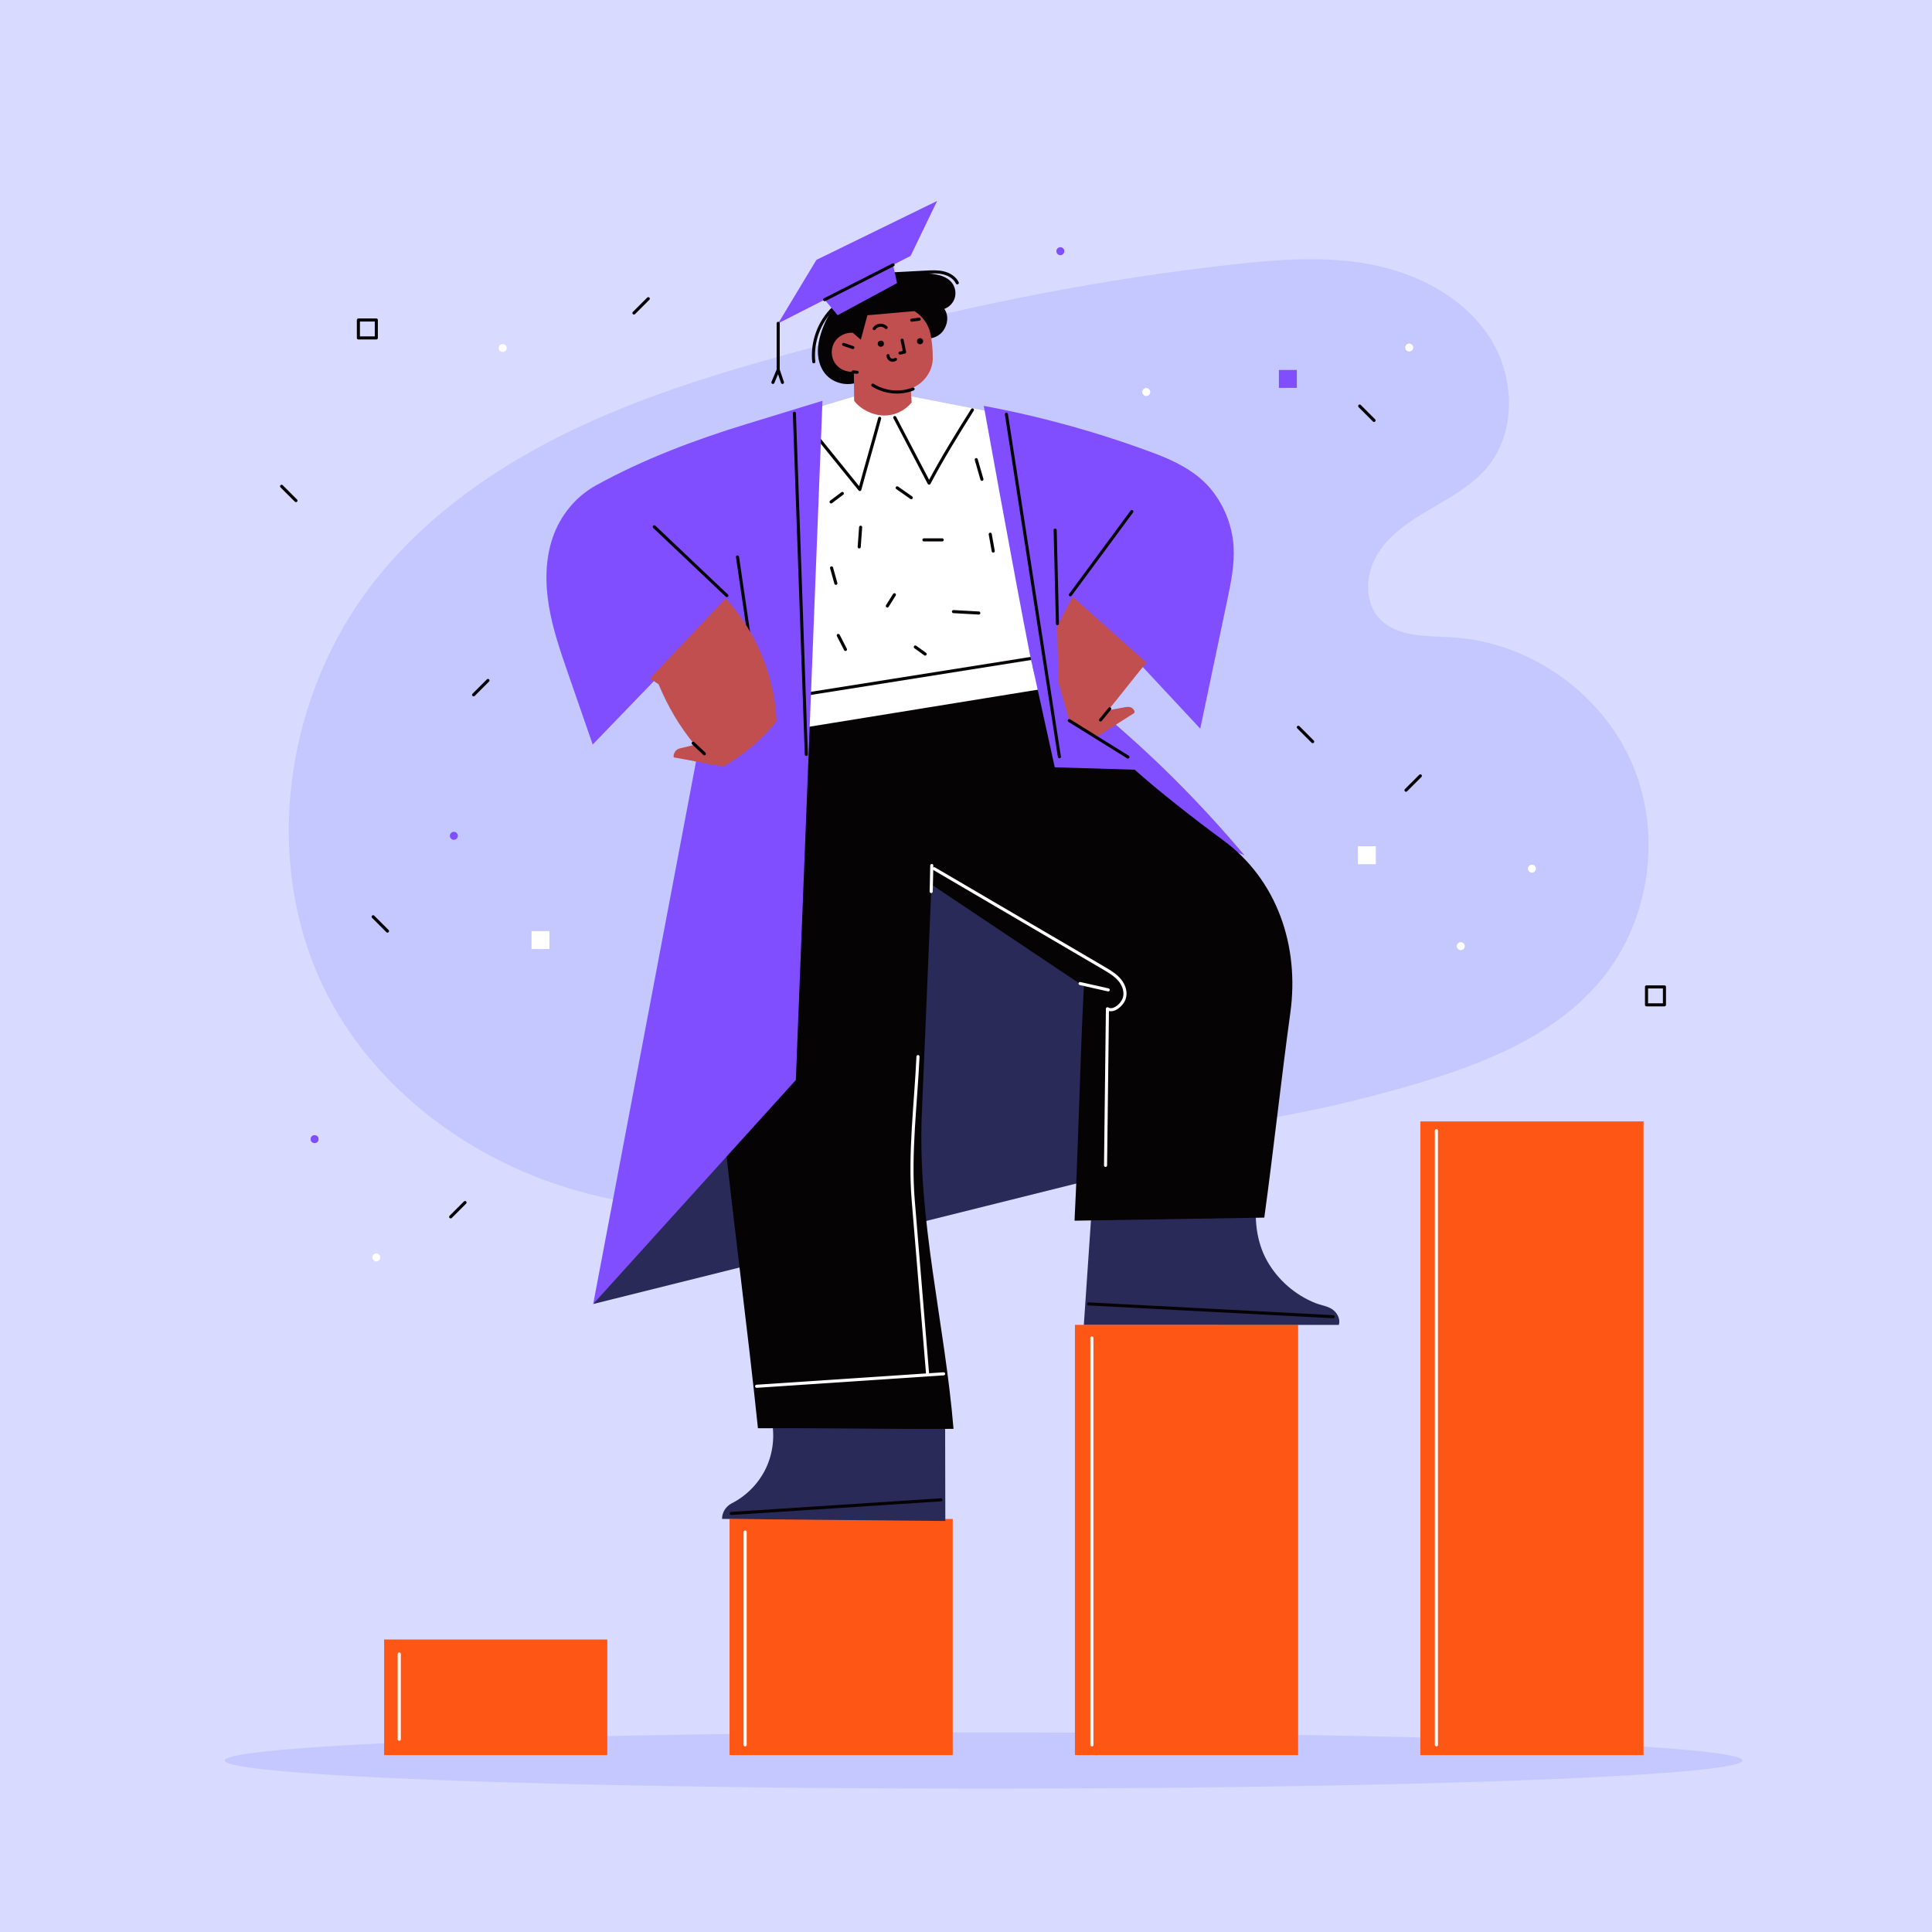
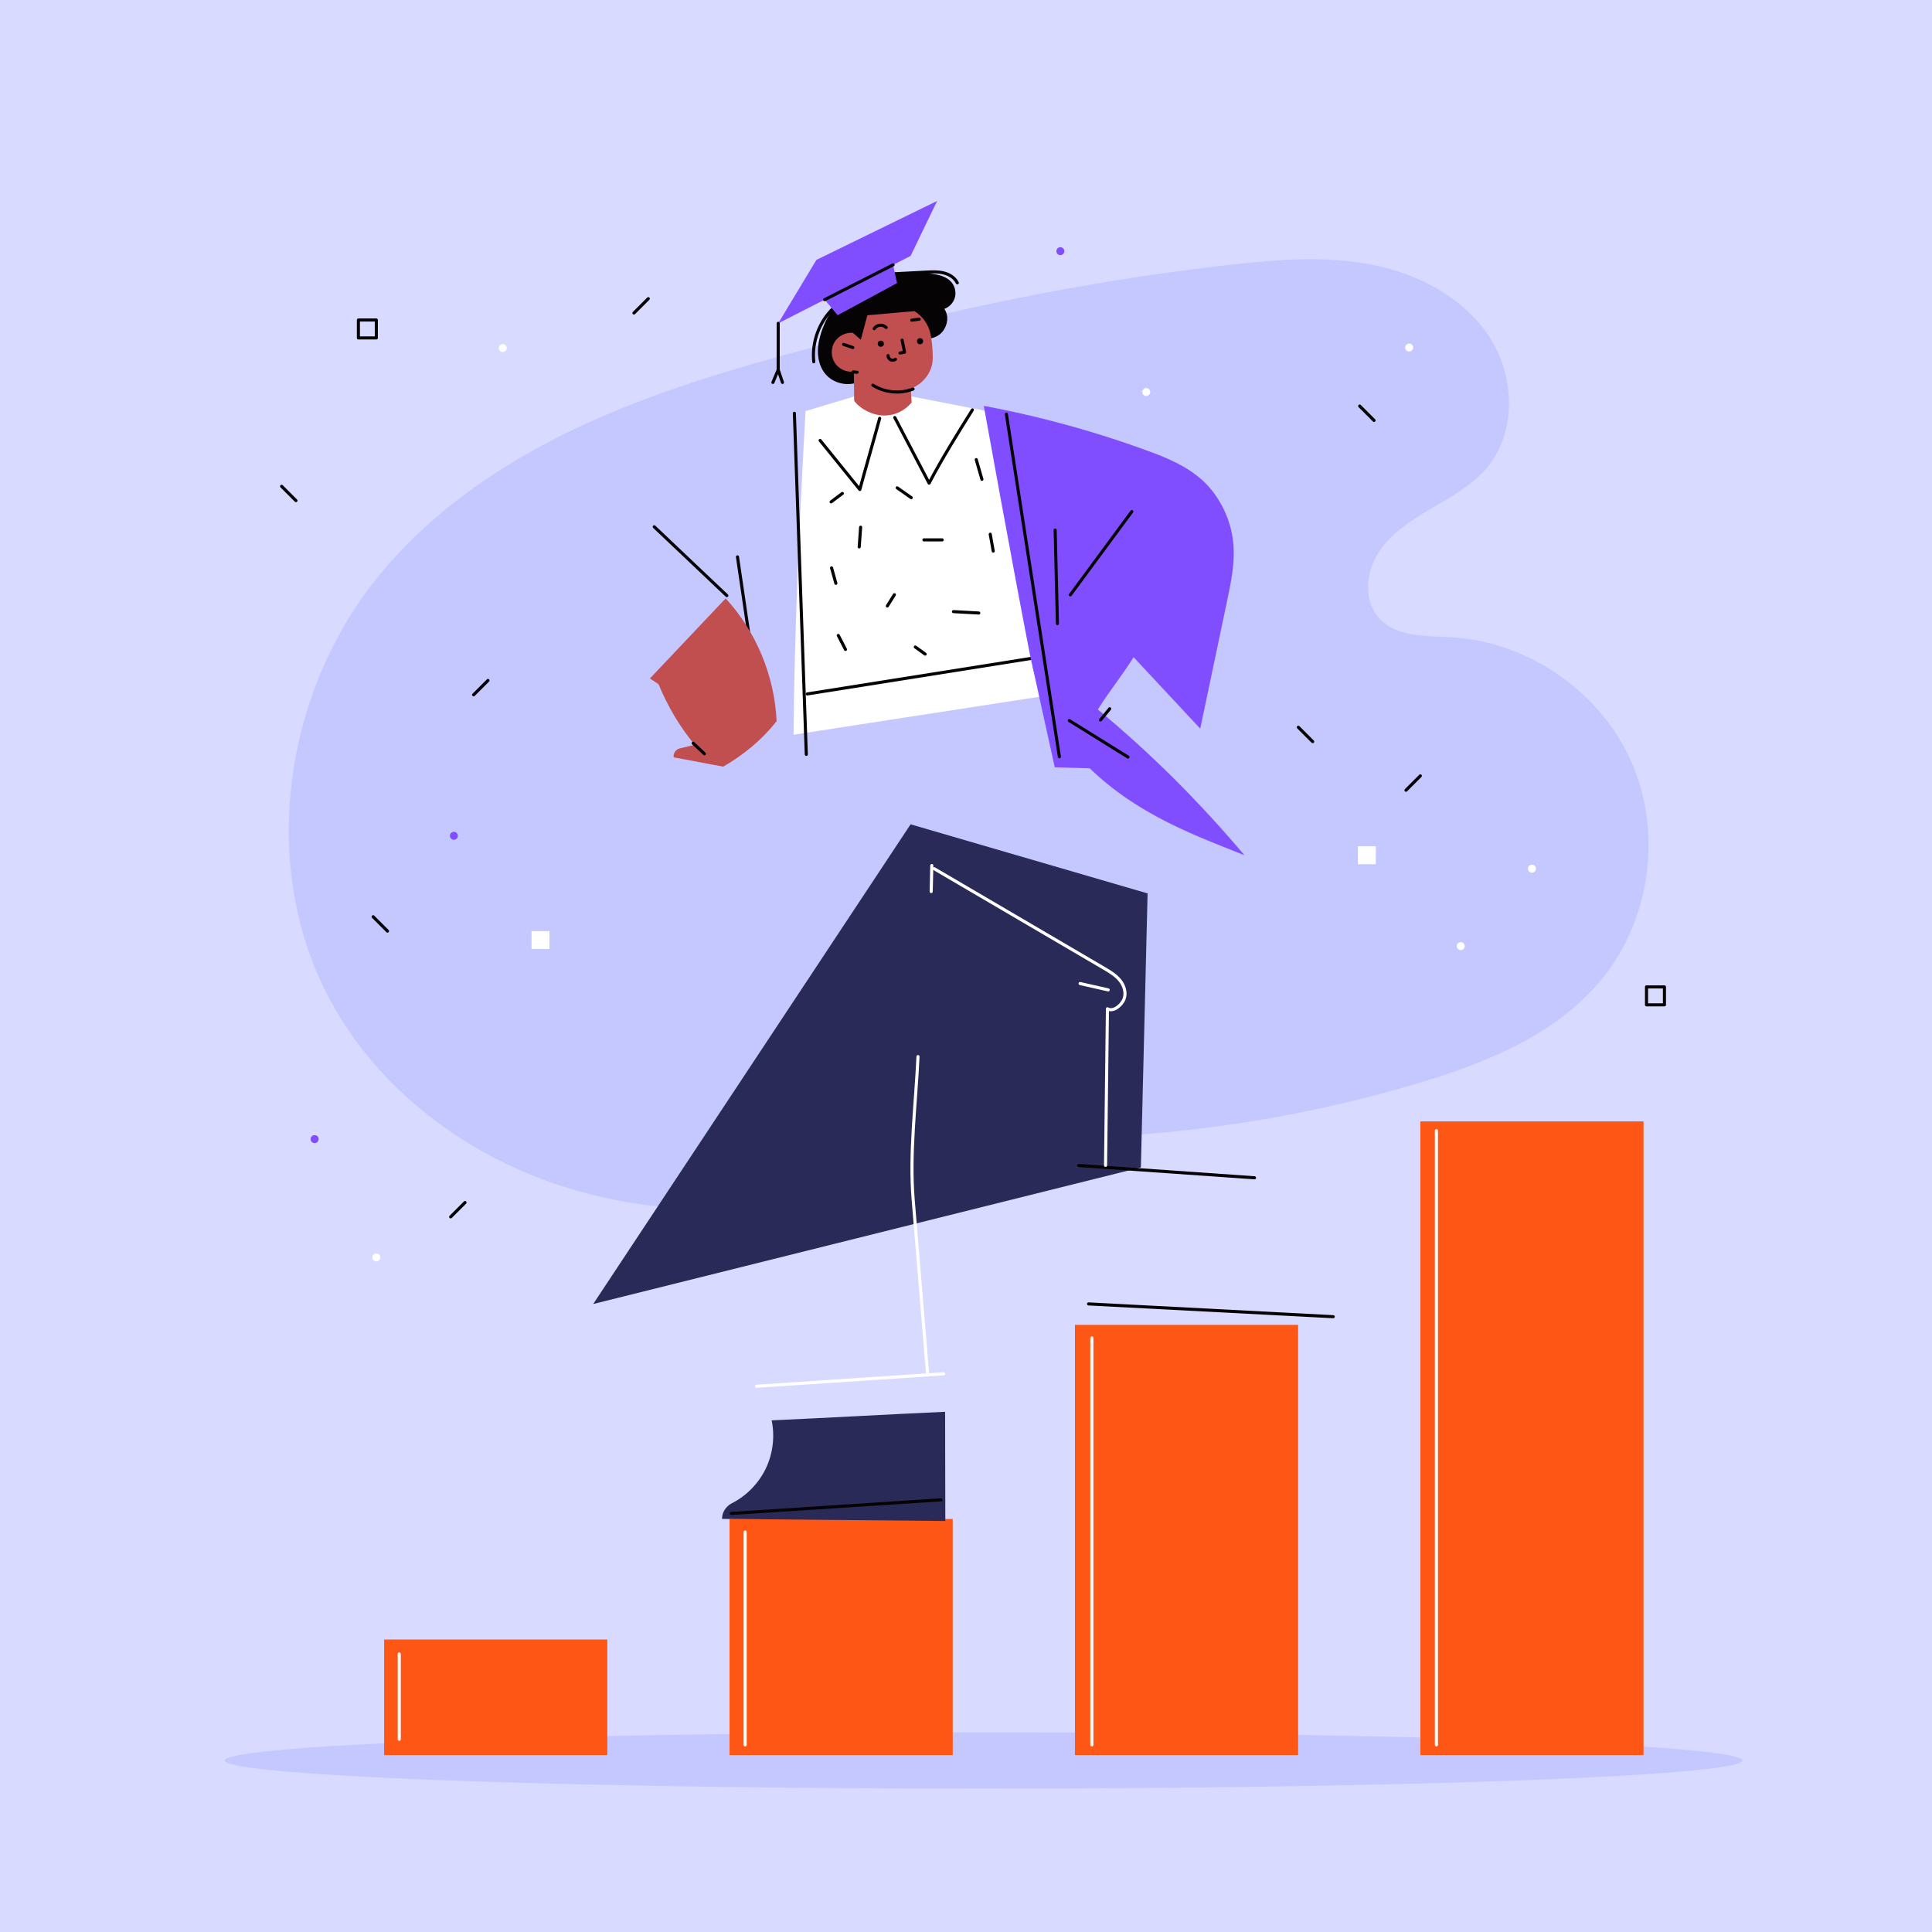
<svg xmlns="http://www.w3.org/2000/svg" version="1.1" x="0px" y="0px" viewBox="0 0 500 500" style="enable-background:new 0 0 500 500;" xml:space="preserve">
  <g id="BACKGROUND">
    <rect style="fill:#D8DBFF;" width="500" height="500" />
  </g>
  <g id="OBJECTS">
    <path style="fill:#C4C8FF;" d="M221.664,308.807c-25.28,5.912-52.226,6.067-76.889-2.046c-24.662-8.113-46.834-24.888-59.22-47.706   c-18.431-33.954-12.475-78.534,11.505-108.825c14.599-18.442,34.837-31.785,56.318-41.369c21.48-9.583,44.33-15.65,67.066-21.677   c32.238-8.546,65.211-15.041,98.359-18.719c12.066-1.339,24.362-2.304,36.275,0.037c11.913,2.34,23.558,8.387,30.256,18.512   c6.698,10.126,7.309,24.658-0.475,33.975c-3.866,4.627-9.297,7.603-14.502,10.648c-5.204,3.045-10.483,6.433-13.703,11.531   c-3.22,5.098-3.775,12.369,0.283,16.829c4.534,4.984,12.288,4.532,19.013,4.948c19.81,1.225,38.434,14.267,46.359,32.464   c7.926,18.197,4.79,40.716-7.805,56.055c-11.722,14.275-29.803,21.588-47.5,26.879c-30.353,9.076-61.984,13.867-93.663,14.189   C255.225,294.718,234.484,296.006,221.664,308.807z" />
    <g>
      <ellipse style="fill:#C4C8FF;" cx="254.566" cy="455.615" rx="196.412" ry="7.281" />
      <g>
        <rect x="99.412" y="424.304" style="fill:#FE5615;" width="57.76" height="29.912" />
        <line style="fill:none;stroke:#FFFFFF;stroke-width:0.8;stroke-linecap:round;stroke-linejoin:round;stroke-miterlimit:10;" x1="103.325" y1="428.035" x2="103.325" y2="450.12" />
      </g>
      <g>
        <rect x="188.803" y="393.109" style="fill:#FE5615;" width="57.76" height="61.106" />
        <line style="fill:none;stroke:#FFFFFF;stroke-width:0.8;stroke-linecap:round;stroke-linejoin:round;stroke-miterlimit:10;" x1="192.842" y1="396.486" x2="192.842" y2="451.576" />
      </g>
      <g>
        <rect x="278.193" y="342.872" style="fill:#FE5615;" width="57.76" height="111.343" />
        <line style="fill:none;stroke:#FFFFFF;stroke-width:0.8;stroke-linecap:round;stroke-linejoin:round;stroke-miterlimit:10;" x1="282.57" y1="346.249" x2="282.57" y2="451.576" />
      </g>
      <g>
        <rect x="367.584" y="290.218" style="fill:#FE5615;" width="57.76" height="163.997" />
        <line style="fill:none;stroke:#FFFFFF;stroke-width:0.8;stroke-linecap:round;stroke-linejoin:round;stroke-miterlimit:10;" x1="371.74" y1="292.614" x2="371.74" y2="451.576" />
      </g>
    </g>
    <g>
      <path style="fill:#814EFF;" d="M275.453,65.005c0-0.57-0.462-1.031-1.031-1.031c-0.57,0-1.031,0.462-1.031,1.031    c0,0.57,0.462,1.031,1.031,1.031C274.991,66.036,275.453,65.575,275.453,65.005z" />
      <path style="fill:#FFFFFF;" d="M397.495,224.812c0-0.57-0.462-1.031-1.031-1.031s-1.031,0.462-1.031,1.031    c0,0.57,0.462,1.032,1.031,1.032S397.495,225.382,397.495,224.812z" />
      <path style="fill:#FFFFFF;" d="M365.727,89.94c0-0.57-0.462-1.031-1.031-1.031c-0.57,0-1.031,0.462-1.031,1.031    c0,0.57,0.462,1.031,1.031,1.031C365.265,90.971,365.727,90.509,365.727,89.94z" />
      <path style="fill:#FFFFFF;" d="M379.081,244.864c0-0.57-0.462-1.031-1.031-1.031c-0.57,0-1.031,0.462-1.031,1.031    c0,0.57,0.462,1.031,1.031,1.031C378.62,245.896,379.081,245.434,379.081,244.864z" />
      <path style="fill:#FFFFFF;" d="M297.679,101.453c0-0.57-0.462-1.031-1.031-1.031c-0.57,0-1.031,0.462-1.031,1.031    c0,0.57,0.462,1.031,1.031,1.031C297.217,102.485,297.679,102.023,297.679,101.453z" />
      <circle style="fill:#814EFF;" cx="81.422" cy="294.803" r="1.031" />
      <path style="fill:#814EFF;" d="M118.493,216.305c0-0.57-0.462-1.031-1.031-1.031c-0.57,0-1.031,0.462-1.031,1.031    c0,0.57,0.462,1.032,1.031,1.032C118.032,217.337,118.493,216.875,118.493,216.305z" />
      <path style="fill:#FFFFFF;" d="M131.135,90.069c0-0.57-0.462-1.031-1.032-1.031c-0.57,0-1.031,0.462-1.031,1.031    c0,0.57,0.462,1.031,1.031,1.031C130.673,91.1,131.135,90.638,131.135,90.069z" />
      <path style="fill:#FFFFFF;" d="M98.425,325.423c0-0.57-0.462-1.031-1.031-1.031c-0.57,0-1.031,0.462-1.031,1.031    s0.462,1.031,1.031,1.031C97.964,326.454,98.425,325.993,98.425,325.423z" />
-       <rect x="330.975" y="95.747" style="fill:#814EFF;" width="4.641" height="4.641" />
      <rect x="351.424" y="219.015" style="fill:#FFFFFF;" width="4.641" height="4.641" />
      <rect x="426.118" y="255.408" style="fill:none;stroke:#060305;stroke-width:0.8;stroke-linecap:round;stroke-linejoin:round;stroke-miterlimit:10;" width="4.641" height="4.641" />
      <rect x="92.753" y="82.818" style="fill:none;stroke:#060305;stroke-width:0.8;stroke-linecap:round;stroke-linejoin:round;stroke-miterlimit:10;" width="4.641" height="4.641" />
      <rect x="137.562" y="240.967" style="fill:#FFFFFF;" width="4.641" height="4.641" />
      <line style="fill:none;stroke:#060305;stroke-width:0.8;stroke-linecap:round;stroke-linejoin:round;stroke-miterlimit:10;" x1="367.584" y1="200.794" x2="363.87" y2="204.507" />
      <line style="fill:none;stroke:#060305;stroke-width:0.8;stroke-linecap:round;stroke-linejoin:round;stroke-miterlimit:10;" x1="126.286" y1="176.104" x2="122.573" y2="179.817" />
      <line style="fill:none;stroke:#060305;stroke-width:0.8;stroke-linecap:round;stroke-linejoin:round;stroke-miterlimit:10;" x1="120.35" y1="311.211" x2="116.636" y2="314.925" />
      <line style="fill:none;stroke:#060305;stroke-width:0.8;stroke-linecap:round;stroke-linejoin:round;stroke-miterlimit:10;" x1="167.777" y1="77.297" x2="164.064" y2="81.01" />
      <line style="fill:none;stroke:#060305;stroke-width:0.8;stroke-linecap:round;stroke-linejoin:round;stroke-miterlimit:10;" x1="351.888" y1="105.089" x2="355.601" y2="108.802" />
      <line style="fill:none;stroke:#060305;stroke-width:0.8;stroke-linecap:round;stroke-linejoin:round;stroke-miterlimit:10;" x1="72.881" y1="125.85" x2="76.594" y2="129.564" />
      <line style="fill:none;stroke:#060305;stroke-width:0.8;stroke-linecap:round;stroke-linejoin:round;stroke-miterlimit:10;" x1="336.009" y1="188.219" x2="339.722" y2="191.933" />
      <line style="fill:none;stroke:#060305;stroke-width:0.8;stroke-linecap:round;stroke-linejoin:round;stroke-miterlimit:10;" x1="96.569" y1="237.254" x2="100.282" y2="240.967" />
    </g>
    <g>
      <polygon style="fill:#2A2A59;" points="153.518,337.477 295.258,302.125 296.995,231.214 235.66,213.333   " />
      <g>
-         <path style="fill:#2A2A59;" d="M344.908,338.928c-1.215-0.905-3.023-1.12-4.431-1.676c-5.259-2.077-9.767-6.002-12.548-10.924     c-2.781-4.923-3.478-11.214-2.542-16.79c-14.48-0.548-28.478,0.596-42.806,2.757c-0.695,10.191-1.39,20.382-2.085,30.573     l65.994,0.01C346.953,341.436,346.123,339.832,344.908,338.928z" />
        <path style="fill:none;stroke:#060305;stroke-width:0.8;stroke-linecap:round;stroke-linejoin:round;stroke-miterlimit:10;" d="     M281.718,337.454c21.107,1.102,42.214,2.204,63.321,3.307" />
      </g>
      <g>
        <path style="fill:#2A2A59;" d="M244.593,365.372c-15.173,0.683-29.717,1.531-44.89,2.215c0.868,4.174,0.326,8.629-1.52,12.472     c-1.846,3.844-4.983,7.052-8.784,8.985c-1.496,0.76-2.578,2.367-2.526,4.044l57.777,0.545     C244.596,384.169,244.646,374.836,244.593,365.372z" />
        <path style="fill:none;stroke:#060305;stroke-width:0.8;stroke-linecap:round;stroke-linejoin:round;stroke-miterlimit:10;" d="     M189.24,391.681c18.091-1.176,36.181-2.352,54.272-3.528" />
      </g>
      <g>
        <path style="fill:#FFFFFF;" d="M257.14,106.722c-7.519-1.479-14.456-2.783-21.975-4.262c-1.688,1.892-4.194,3.026-6.729,3.047     c-2.535,0.02-4.909-1.261-6.626-3.126c-4.447,1.336-8.894,2.672-13.341,4.008c-1.529,27.827-2.859,55.886-3.108,83.754     l69.641-10.747C271.238,154.675,265.148,130.41,257.14,106.722z" />
        <path style="fill:none;stroke:#060305;stroke-width:0.8;stroke-linecap:round;stroke-linejoin:round;stroke-miterlimit:10;" d="     M212.245,113.985c3.426,4.232,6.853,8.465,10.279,12.698c1.656-6.145,3.475-12.275,5.132-18.42" />
        <path style="fill:none;stroke:#060305;stroke-width:0.8;stroke-linecap:round;stroke-linejoin:round;stroke-miterlimit:10;" d="     M231.568,108.056c2.96,5.66,5.921,11.319,8.882,16.979c3.417-6.474,7.316-12.757,11.208-18.957" />
        <path style="fill:none;stroke:#060305;stroke-width:0.8;stroke-linecap:round;stroke-linejoin:round;stroke-miterlimit:10;" d="     M208.926,179.592c19.763-3.137,39.526-6.274,59.288-9.411" />
        <path style="fill:none;stroke:#060305;stroke-width:0.8;stroke-linecap:round;stroke-linejoin:round;stroke-miterlimit:10;" d="     M232.193,126.251c1.214,0.849,2.427,1.699,3.64,2.548" />
        <path style="fill:none;stroke:#060305;stroke-width:0.8;stroke-linecap:round;stroke-linejoin:round;stroke-miterlimit:10;" d="     M222.729,136.444c-0.121,1.699-0.243,3.398-0.364,5.096" />
        <path style="fill:none;stroke:#060305;stroke-width:0.8;stroke-linecap:round;stroke-linejoin:round;stroke-miterlimit:10;" d="     M239.11,139.72c1.577,0,3.155,0,4.732,0" />
        <path style="fill:none;stroke:#060305;stroke-width:0.8;stroke-linecap:round;stroke-linejoin:round;stroke-miterlimit:10;" d="     M256.273,138.254c0.258,1.453,0.515,2.907,0.773,4.361" />
        <path style="fill:none;stroke:#060305;stroke-width:0.8;stroke-linecap:round;stroke-linejoin:round;stroke-miterlimit:10;" d="     M231.465,153.917c-0.607,0.971-1.214,1.941-1.82,2.912" />
        <path style="fill:none;stroke:#060305;stroke-width:0.8;stroke-linecap:round;stroke-linejoin:round;stroke-miterlimit:10;" d="     M246.755,158.286c2.184,0.121,4.368,0.243,6.553,0.364" />
        <path style="fill:none;stroke:#060305;stroke-width:0.8;stroke-linecap:round;stroke-linejoin:round;stroke-miterlimit:10;" d="     M216.947,164.452c0.62,1.207,1.239,2.414,1.859,3.62" />
        <path style="fill:none;stroke:#060305;stroke-width:0.8;stroke-linecap:round;stroke-linejoin:round;stroke-miterlimit:10;" d="     M236.884,167.445c0.847,0.61,1.695,1.219,2.542,1.829" />
        <path style="fill:none;stroke:#060305;stroke-width:0.8;stroke-linecap:round;stroke-linejoin:round;stroke-miterlimit:10;" d="     M252.651,118.949c0.49,1.697,0.98,3.395,1.47,5.093" />
        <path style="fill:none;stroke:#060305;stroke-width:0.8;stroke-linecap:round;stroke-linejoin:round;stroke-miterlimit:10;" d="     M215.207,146.966c0.372,1.333,0.744,2.665,1.116,3.998" />
        <path style="fill:none;stroke:#060305;stroke-width:0.8;stroke-linecap:round;stroke-linejoin:round;stroke-miterlimit:10;" d="     M215.084,129.891c0.971-0.728,1.942-1.456,2.912-2.184" />
      </g>
      <g>
        <path style="fill:#814EFF;" d="M284.121,183.619c2.923-4.665,6.335-8.876,9.257-13.541c5.887,6.312,11.357,12.184,17.244,18.496     c2.324-11.056,4.648-22.113,6.973-33.169c0.983-4.674,1.971-9.422,1.634-14.187c-0.393-5.56-2.646-10.971-6.316-15.167     c-3.669-4.195-9.044-6.823-14.265-8.774c-14.294-5.34-29.05-9.441-44.049-12.242c0,0,7.507,41.714,11.968,64.486     c1.758,8.974,5.634,17.976,11.485,25.004c5.85,7.028,13.385,12.509,21.418,16.878c7.307,3.974,14.865,6.842,22.588,9.93     C310.538,207.671,297.904,195,284.121,183.619z" />
        <path style="fill:none;stroke:#060305;stroke-width:0.8;stroke-linecap:round;stroke-linejoin:round;stroke-miterlimit:10;" d="     M277.006,153.944c5.303-7.186,10.607-14.372,15.91-21.557" />
      </g>
      <g>
-         <path style="fill:#060305;" d="M316.526,217.428c-6.861-5.026-16.744-12.711-23.154-18.492     c-4.505-4.063-18.369-5.343-18.369-5.343s0.692-12.127-3.145-15.632l-89.939,14.574c1.257,32.038,1.768,64.993,5.064,96.885     c2.732,26.434,6.438,53.779,9.17,80.212c16.988-0.11,33.628,0.265,50.616,0.156c-2.273-27.447-9.358-54.018-8.2-81.535     c0.833-19.78,1.666-39.56,2.498-59.34c13.434,8.972,25.999,17.396,39.433,26.368c-1.034,20.383-1.378,40.249-2.413,60.632     c16.38-0.242,32.732-0.553,49.112-0.795c2.448-17.835,4.303-35.273,6.752-53.107     C336.311,244.822,330.523,227.682,316.526,217.428z" />
        <path style="fill:none;stroke:#FFFFFF;stroke-width:0.8;stroke-linecap:round;stroke-linejoin:round;stroke-miterlimit:10;" d="     M241.148,223.995c-0.052,2.245-0.103,4.49-0.155,6.735" />
        <path style="fill:none;stroke:#FFFFFF;stroke-width:0.8;stroke-linecap:round;stroke-linejoin:round;stroke-miterlimit:10;" d="     M279.524,254.544c2.427,0.546,4.854,1.092,7.281,1.639" />
        <path style="fill:none;stroke:#FFFFFF;stroke-width:0.8;stroke-linecap:round;stroke-linejoin:round;stroke-miterlimit:10;" d="     M195.807,358.768c16.132-1.075,32.264-2.15,48.396-3.224" />
        <path style="fill:none;stroke:#060305;stroke-width:0.8;stroke-linecap:round;stroke-linejoin:round;stroke-miterlimit:10;" d="     M279.16,301.631c15.17,1.06,30.341,2.119,45.511,3.178" />
        <path style="fill:none;stroke:#FFFFFF;stroke-width:0.8;stroke-linecap:round;stroke-linejoin:round;stroke-miterlimit:10;" d="     M240.052,355.483c-1.239-14.97-2.479-29.941-3.718-44.911c-1.002-12.103,0.687-24.997,1.24-37.128" />
        <path style="fill:none;stroke:#FFFFFF;stroke-width:0.8;stroke-linecap:round;stroke-linejoin:round;stroke-miterlimit:10;" d="     M286.114,301.595c0.164-13.509,0.328-27.018,0.492-40.526c1.478,0.917,3.671-0.903,4.295-2.527     c0.624-1.624,0.015-3.514-1.09-4.857c-1.106-1.343-2.639-2.25-4.14-3.13c-14.639-8.581-29.279-17.161-43.918-25.742" />
      </g>
      <g>
-         <path style="fill:#814EFF;" d="M212.856,103.721c-6.607,2.023-13.214,4.047-19.82,6.07c-13.268,4.064-26.65,9.112-38.795,15.824     c-5.274,2.914-9.276,7.842-11.219,13.545c-1.943,5.704-1.945,11.925-0.937,17.865c1.008,5.941,2.99,11.666,4.963,17.359     c2.114,6.099,4.227,12.198,6.341,18.298c11.541-11.998,22.777-23.563,34.318-35.561l-34.189,180.355l52.441-57.969     L212.856,103.721z" />
        <path style="fill:none;stroke:#060305;stroke-width:0.8;stroke-linecap:round;stroke-linejoin:round;stroke-miterlimit:10;" d="     M190.856,144.118c1.008,6.851,2.015,13.701,3.023,20.552" />
        <path style="fill:none;stroke:#060305;stroke-width:0.8;stroke-linecap:round;stroke-linejoin:round;stroke-miterlimit:10;" d="     M169.319,136.334c6.262,5.935,12.525,11.871,18.787,17.806" />
        <path style="fill:none;stroke:#060305;stroke-width:0.8;stroke-linecap:round;stroke-linejoin:round;stroke-miterlimit:10;" d="     M205.583,106.945c1.029,29.428,2.059,58.857,3.088,88.285" />
      </g>
      <g>
-         <path style="fill:#C14F4F;" d="M292.691,183.073c-0.558-0.222-1.186-0.116-1.777-0.007c-1.378,0.255-2.757,0.509-4.136,0.764     c3.388-4.141,6.529-8.221,9.917-12.362l-19.024-16.961c-3.207,5.261-5.713,10.949-7.433,16.866     c-0.597,2.054-1.211,4.06-0.932,6.181c0.28,2.121,1.235,4.148,2.692,5.714c3.064,3.294,7.851,5.118,11.621,7.572     c3.236-2.023,6.596-4.235,9.832-6.257C293.961,184.266,293.25,183.296,292.691,183.073z" />
        <path style="fill:none;stroke:#060305;stroke-width:0.8;stroke-linecap:round;stroke-linejoin:round;stroke-miterlimit:10;" d="     M287.19,183.426c-0.791,0.969-1.582,1.938-2.373,2.907" />
      </g>
      <g>
        <path style="fill:#C14F4F;" d="M187.803,154.868L168.2,175.583c0.746,0.5,1.491,0.999,2.237,1.499     c2.377,5.725,5.399,10.898,9.355,15.67c-1.374,0.33-2.534,0.615-3.908,0.945c-0.975,0.234-1.737,1.337-1.525,2.316     c4.333,0.736,8.49,1.649,12.824,2.385c5.343-3.091,9.968-6.898,13.8-11.738C200.48,174.994,195.71,163.462,187.803,154.868z" />
        <path style="fill:none;stroke:#060305;stroke-width:0.8;stroke-linecap:round;stroke-linejoin:round;stroke-miterlimit:10;" d="     M179.393,192.339c0.968,0.913,1.935,1.827,2.903,2.74" />
      </g>
      <g>
        <path style="fill:#814EFF;" d="M272.969,137.295c-0.004,0.726,0.954,39.318,0.954,39.318l3.919,13.786l17.416,8.849     l-22.289-0.675l-5.718-25.983L272.969,137.295z" />
        <path style="fill:none;stroke:#060305;stroke-width:0.8;stroke-linecap:round;stroke-linejoin:round;stroke-miterlimit:10;" d="     M273.074,137.178c0.197,8.069,0.394,16.138,0.591,24.207" />
        <path style="fill:none;stroke:#060305;stroke-width:0.8;stroke-linecap:round;stroke-linejoin:round;stroke-miterlimit:10;" d="     M260.451,107.188c4.572,29.553,9.145,59.107,13.717,88.66" />
        <path style="fill:none;stroke:#060305;stroke-width:0.8;stroke-linecap:round;stroke-linejoin:round;stroke-miterlimit:10;" d="     M276.728,186.483c5.064,3.147,10.127,6.294,15.191,9.441" />
      </g>
      <g>
        <g>
          <path style="fill:none;stroke:#060305;stroke-width:0.8;stroke-linecap:round;stroke-linejoin:round;stroke-miterlimit:10;" d="      M230.959,70.883c2.906-0.152,5.812-0.305,8.719-0.457c1.51-0.079,3.045-0.156,4.514,0.201c1.469,0.358,2.889,1.219,3.557,2.575" />
          <path style="fill:none;stroke:#060305;stroke-width:0.8;stroke-linecap:round;stroke-linejoin:round;stroke-miterlimit:10;" d="      M215.731,79.697c-3.718,3.529-5.671,8.833-5.129,13.93" />
          <path style="fill:#060305;" d="M246.413,73.256c-1.33-1.783-3.763-2.274-5.978-2.479c-3.042-0.282-6.003-0.072-9.054,0.084      c-6.538,0.334-12.81,4.051-16.243,9.625c-1.53,2.485-2.679,5.128-3.233,7.993c-0.554,2.865-0.17,6.055,1.697,8.299      c2.16,2.597,6.205,3.393,9.187,1.808l15.251-11.338c1.977,0.865,4.495,0.261,5.865-1.407c1.37-1.668,1.72-4.129,0.487-5.9      c1.274-0.455,2.305-1.538,2.697-2.833C247.48,75.814,247.222,74.34,246.413,73.256z" />
        </g>
        <g>
          <path style="fill:#C14F4F;" d="M235.938,104.163c-0.087-1.213-0.154-2.409-0.242-3.622c3.26-1.121,5.714-4.394,5.71-7.842      c-0.002-2.119-0.179-4.367-0.632-6.437c-0.517-2.363-2.054-4.429-4.09-5.734c-4.047,0.298-8.151,0.755-12.197,1.053      c-0.538,2.126-1.176,4.218-1.714,6.343c-0.665-0.59-1.392-1.201-2.056-1.791c-1.881-0.162-3.814,0.833-4.776,2.457      c-0.962,1.624-0.906,3.797,0.14,5.369c1.046,1.572,3.028,2.464,4.898,2.205c0.04,2.508,0.035,5.07,0.076,7.577      c1.735,2.253,4.801,3.733,7.644,3.79C231.541,107.587,234.116,106.345,235.938,104.163z" />
          <circle style="fill:#060305;" cx="238.109" cy="88.306" r="0.8" />
          <circle style="fill:#060305;" cx="227.956" cy="88.95" r="0.8" />
          <path style="fill:none;stroke:#060305;stroke-width:0.8;stroke-linecap:round;stroke-linejoin:round;stroke-miterlimit:10;" d="      M226.235,85.046c0.332-0.492,0.891-0.823,1.481-0.878c0.59-0.055,1.201,0.168,1.617,0.591" />
          <path style="fill:none;stroke:#060305;stroke-width:0.8;stroke-linecap:round;stroke-linejoin:round;stroke-miterlimit:10;" d="      M233.466,88.027c0.212,1.034,0.424,2.067,0.636,3.101c-0.324,0-0.857,0.236-1.181,0.236" />
          <path style="fill:none;stroke:#060305;stroke-width:0.8;stroke-linecap:round;stroke-linejoin:round;stroke-miterlimit:10;" d="      M235.954,82.86c0.646-0.086,1.293-0.172,1.939-0.259" />
          <path style="fill:none;stroke:#060305;stroke-width:0.8;stroke-linecap:round;stroke-linejoin:round;stroke-miterlimit:10;" d="      M218.316,89.131c0.8,0.27,1.6,0.539,2.4,0.809" />
          <path style="fill:none;stroke:#060305;stroke-width:0.8;stroke-linecap:round;stroke-linejoin:round;stroke-miterlimit:10;" d="      M220.789,96.255c0.345,0.031,0.689,0.062,1.034,0.094" />
          <path style="fill:none;stroke:#060305;stroke-width:0.8;stroke-linecap:round;stroke-linejoin:round;stroke-miterlimit:10;" d="      M225.886,99.673c3.058,1.94,7.049,2.325,10.421,1.005" />
          <path style="fill:none;stroke:#060305;stroke-width:0.8;stroke-linecap:round;stroke-linejoin:round;stroke-miterlimit:10;" d="      M229.827,92.031c-0.005,0.446,0.264,0.884,0.664,1.081c0.4,0.197,0.911,0.144,1.262-0.131" />
        </g>
        <g>
          <polygon style="fill:#814EFF;" points="242.527,52.004 211.286,67.259 201.395,83.676 213.425,77.554 216.779,81.576       232.153,73.273 231.135,68.541 235.66,66.238     " />
          <line style="fill:none;stroke:#060305;stroke-width:0.8;stroke-linecap:round;stroke-linejoin:round;stroke-miterlimit:10;" x1="213.425" y1="77.554" x2="231.135" y2="68.541" />
          <line style="fill:none;stroke:#060305;stroke-width:0.8;stroke-linecap:round;stroke-linejoin:round;stroke-miterlimit:10;" x1="201.395" y1="83.676" x2="201.395" y2="95.706" />
          <polyline style="fill:none;stroke:#060305;stroke-width:0.8;stroke-linecap:round;stroke-linejoin:round;stroke-miterlimit:10;" points="      200.029,98.971 201.395,95.706 202.5,98.971     " />
        </g>
      </g>
    </g>
  </g>
</svg>